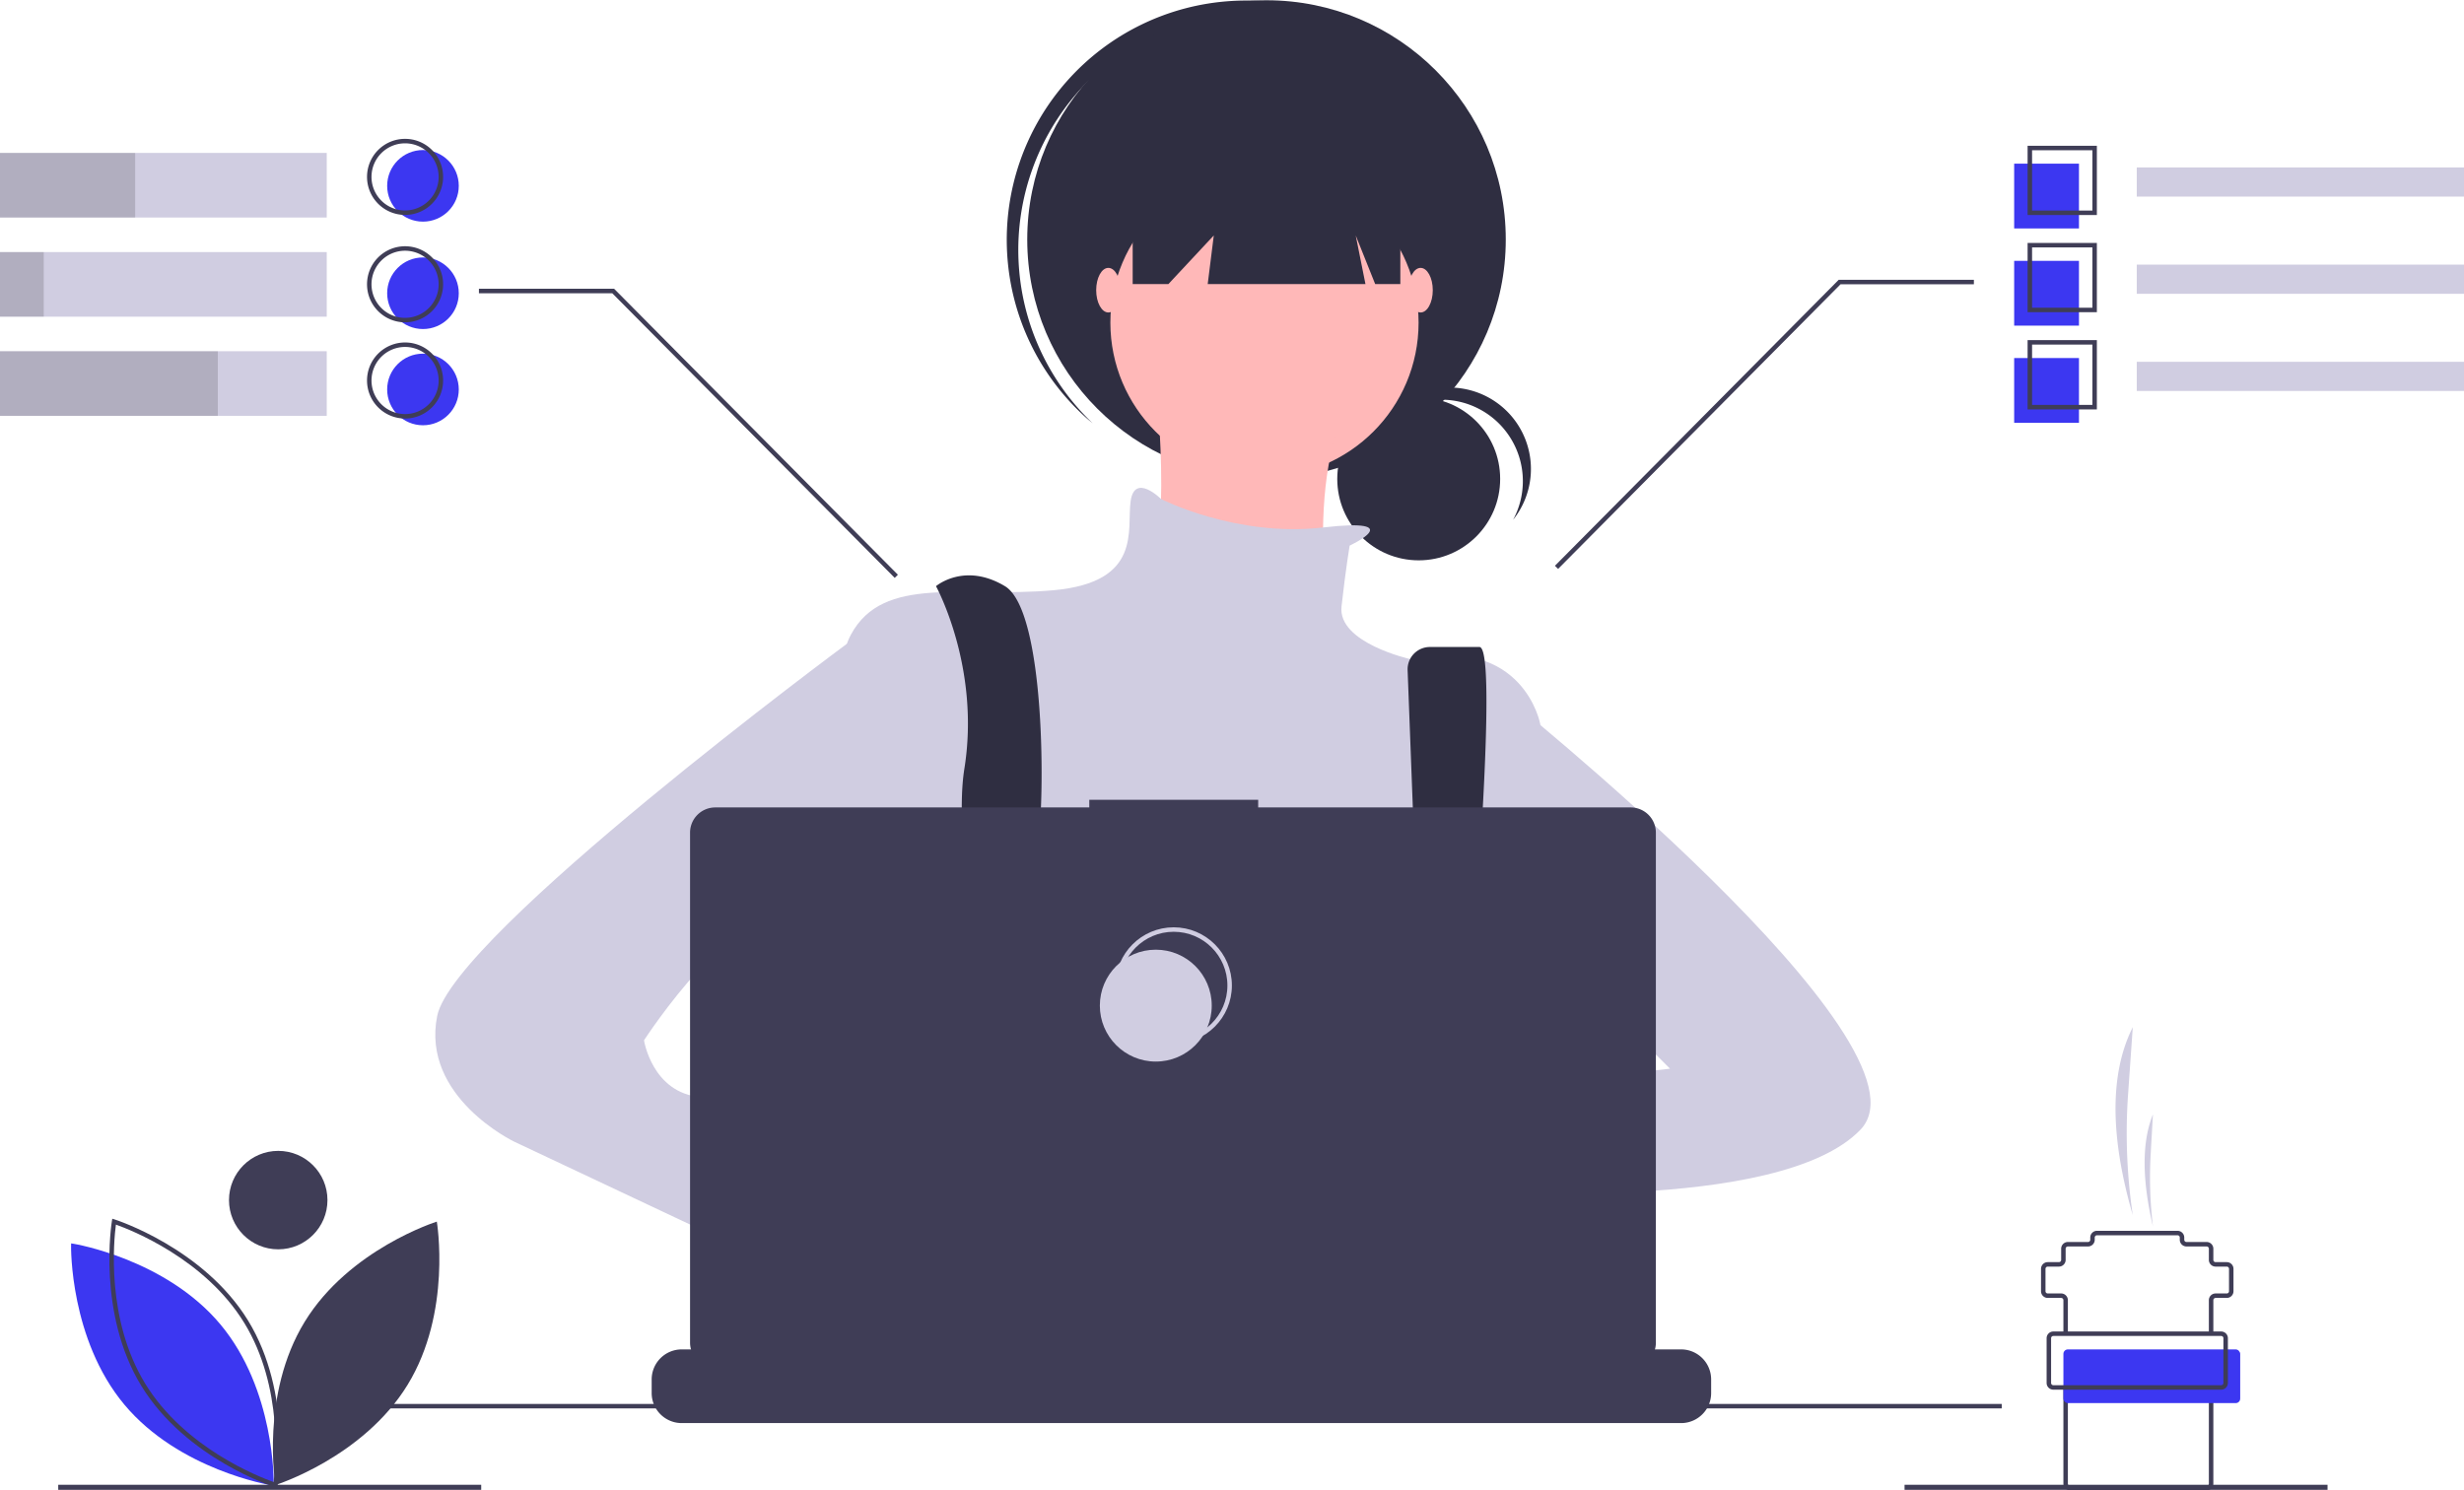
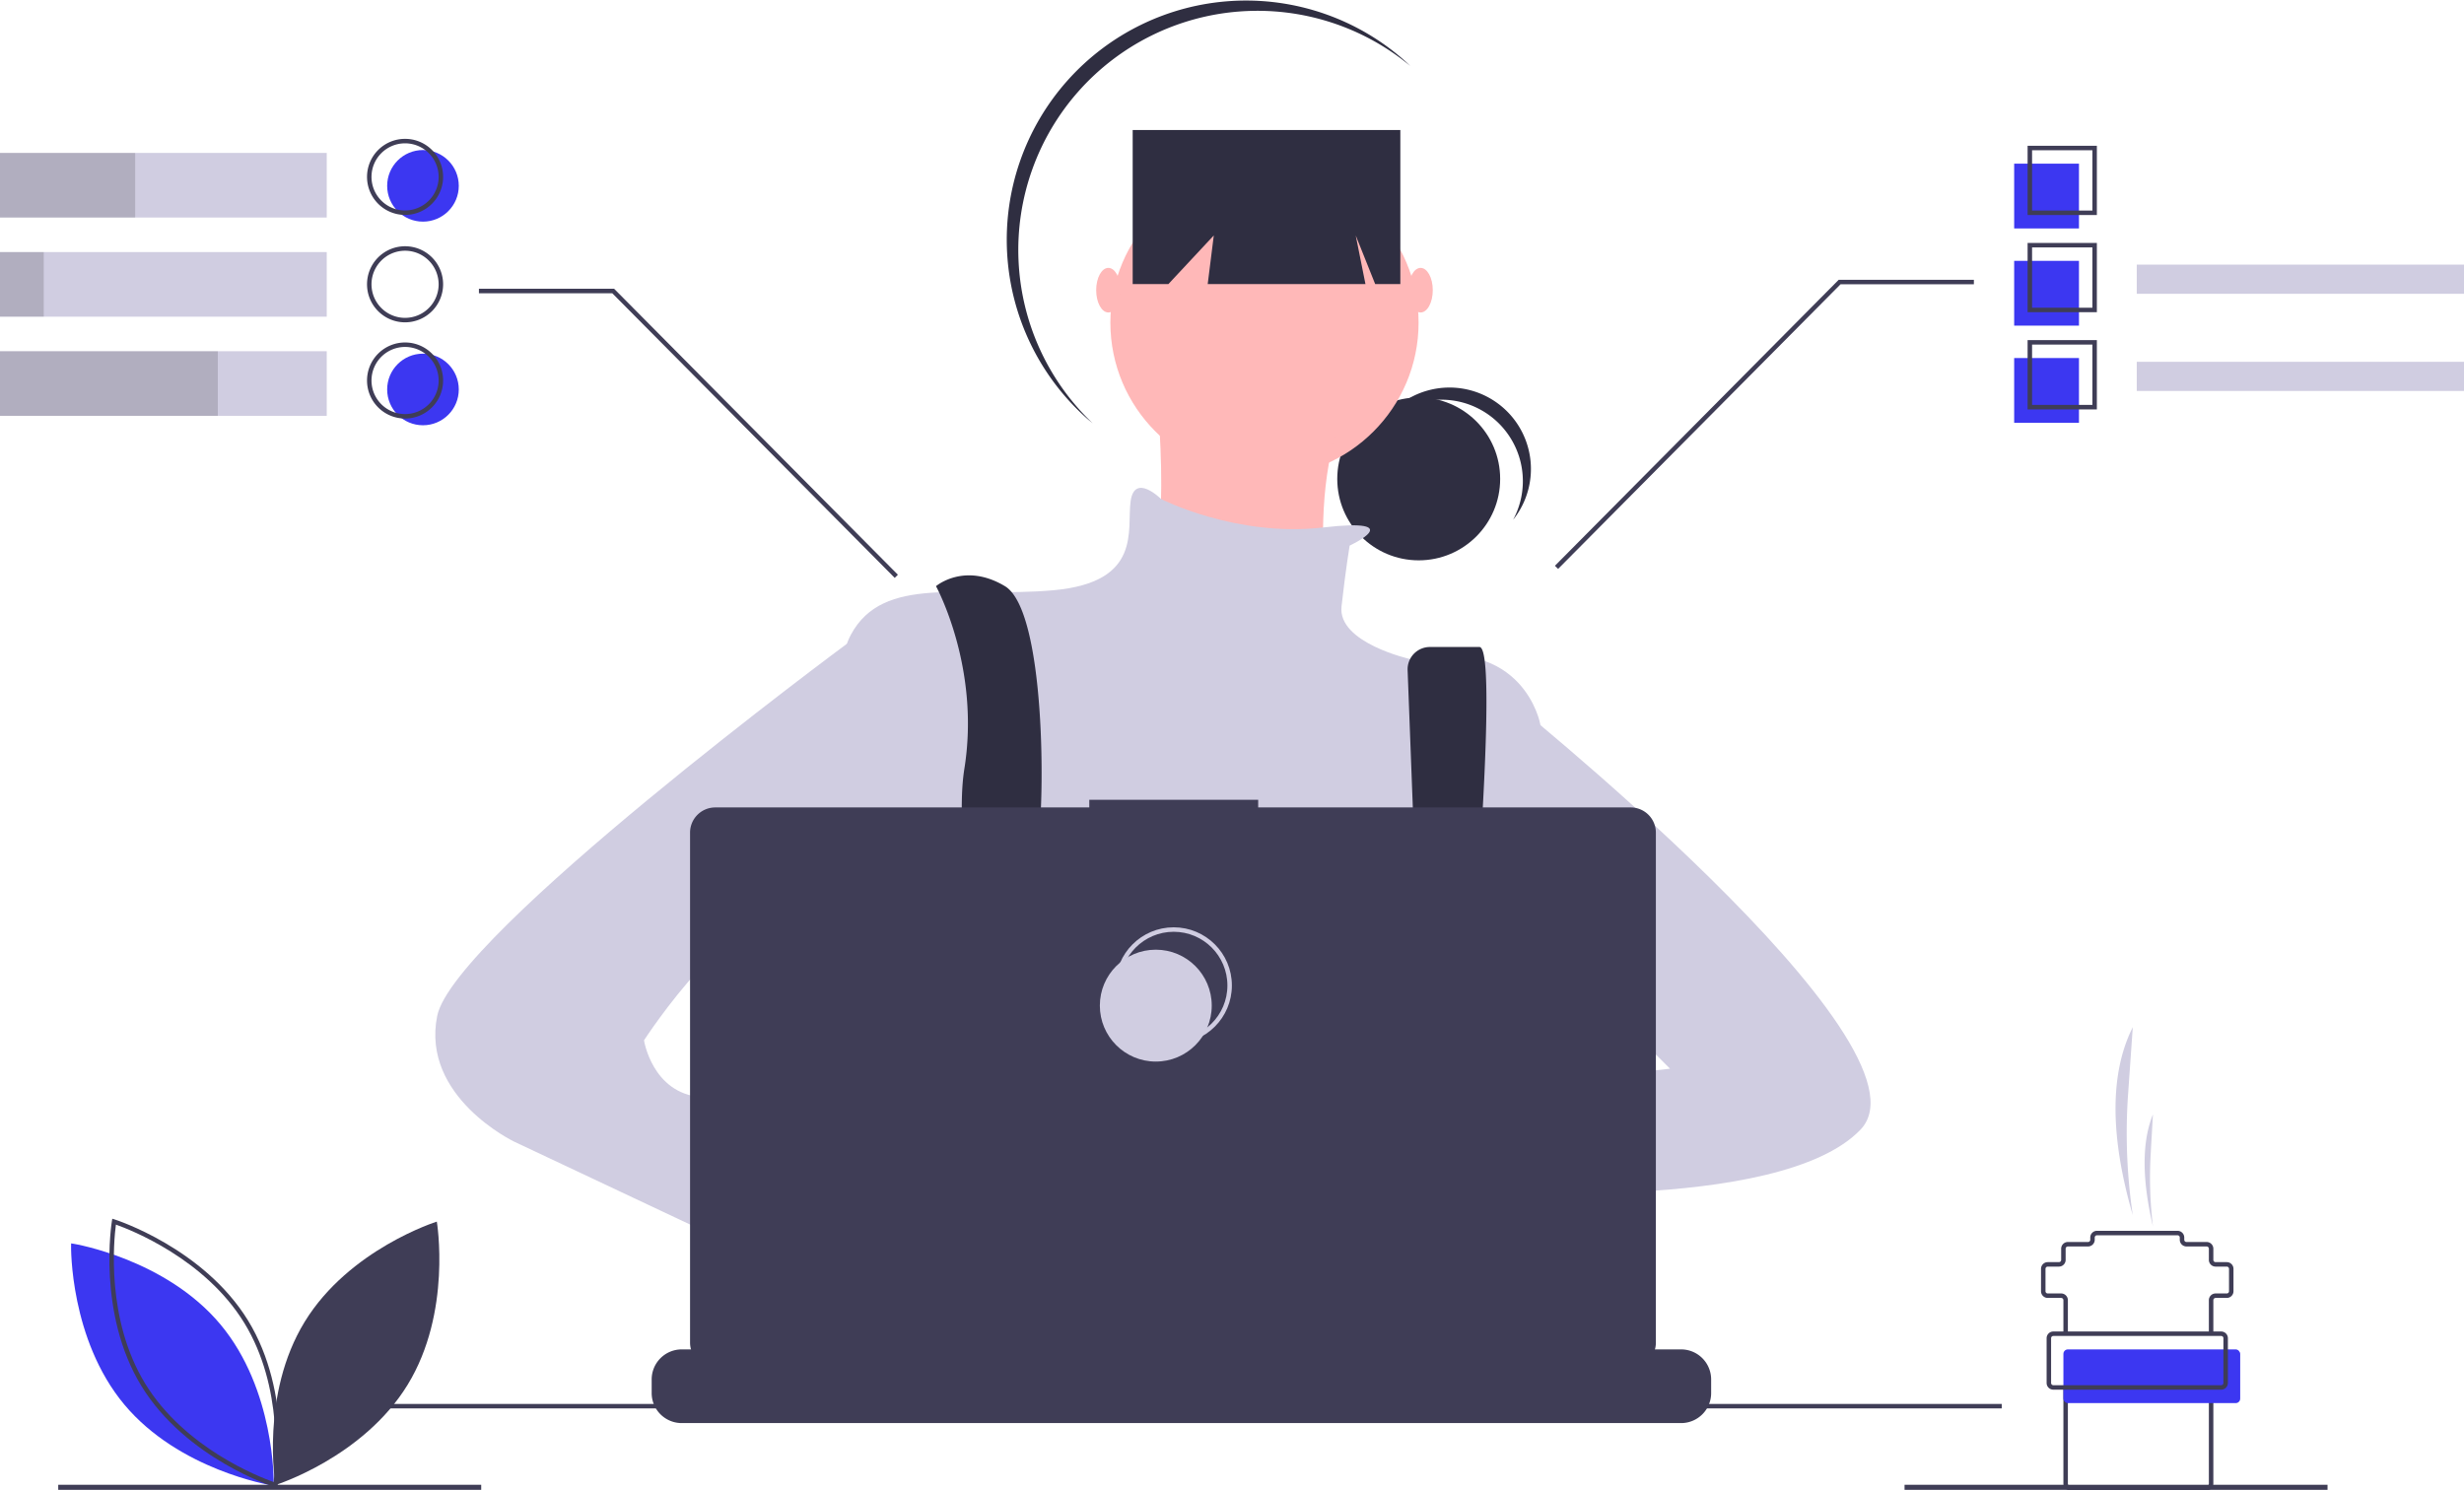
<svg xmlns="http://www.w3.org/2000/svg" data-name="Layer 1" width="1101" height="666.051">
  <circle cx="633.929" cy="214.02" r="36.396" fill="#2f2e41" />
  <path d="M644.07 178.626a36.4 36.4 0 0132.039 53.669 36.387 36.387 0 10-60.455-39.982 36.306 36.306 0 0128.415-13.687z" fill="#2f2e41" />
-   <circle cx="565.919" cy="107.031" r="106.912" fill="#2f2e41" />
  <path d="M482.01 40.696a106.893 106.893 0 01148.167-11.21c-.874-.83-1.74-1.668-2.648-2.476a106.913 106.913 0 00-142.066 159.807c.909.808 1.842 1.569 2.77 2.34a106.893 106.893 0 01-6.223-148.46z" fill="#2f2e41" />
  <circle cx="565.013" cy="144.178" r="68.859" fill="#ffb8b8" />
  <path d="M516.087 165.923s9.06 83.355-5.437 92.416 83.356 21.745 83.356 21.745-14.497-90.604 21.745-114.161z" fill="#ffb8b8" />
  <path d="M603.066 243.842s26.983-12.6-11.878-8.112-72.387-12.727-72.387-12.727-11.775-11.778-13.587.906 5.436 36.242-34.43 39.866-76.106-7.248-90.603 19.933-7.248 144.966-7.248 144.966 27.18 97.852 48.926 112.349 212.013-5.436 212.013-5.436l54.362-97.853v-114.16s-7.248-39.866-57.987-28.994c0 0-32.617-7.248-30.805-23.557s3.624-27.18 3.624-27.18z" fill="#d0cde1" />
  <path d="M429.05 610.27c1.12-4.88 1.87-7.64 1.87-7.64l-.58-3.97-5.97-40.54-2.51-17.1c21.74-9.06 27.18-50.74 27.18-50.74l.82-.49 3.71-2.22v-.01l13.32-7.99.27-.16 5.38 3.58 10.93 7.29c38.24 28.12 77.18 27.62 101.21 23.19 14.69-2.71 23.82-6.88 23.82-6.88l26.36-8.79.82-.27.81.12 15.46 2.34.28.05 1.28.19-3.58 24.75-5.19 35.97c13.71 7.26 25.9 20.9 36.56 37.71q3.54 5.58 6.86 11.61c2.88 5.2 5.63 10.61 8.25 16.15.32.66.63 1.33.94 2 1.01 2.17 2.01 4.36 2.98 6.56H424.25c.36-2.21.72-4.32 1.07-6.35a1.548 1.548 0 00.04-.21c.13-.68.25-1.34.36-2 1.22-6.6 2.4-12.11 3.33-16.15z" fill="#2f2e41" />
  <path d="M418.235 261.963s19.932 36.242 12.684 81.543 21.745 157.651 21.745 157.651l21.745-5.436s-14.497-94.228-10.873-115.973 3.625-106.913-14.496-117.785-30.805 0-30.805 0zm210.738 37.662l7.617 200.626 14.496 9.06s20.84-220.167 9.967-220.167H638.93a9.97 9.97 0 00-9.957 10.481z" fill="#2f2e41" />
  <circle cx="462.63" cy="487.567" r="9.06" fill="#3c37f1" />
  <circle cx="643.838" cy="496.627" r="9.06" fill="#3c37f1" />
  <path fill="#2f2e41" d="M506.12 58.104v68.859h15.947l20.295-21.745-2.718 21.745h70.489l-4.349-21.745 8.698 21.745h11.235V58.104H506.12z" />
  <ellipse cx="495.248" cy="129.681" rx="5.436" ry="9.966" fill="#ffb8b8" />
  <ellipse cx="634.778" cy="129.681" rx="5.436" ry="9.966" fill="#ffb8b8" />
-   <path d="M671.925 495.72s-82.45-15.402-87.886 11.78 91.51 15.402 91.51 15.402z" fill="#ffb8b8" />
  <path d="M670.113 309.077s197.516 157.65 161.275 195.704-173.96 27.181-173.96 27.181l9.061-45.301 79.731-9.06-39.865-39.867-36.242 3.625z" fill="#d0cde1" />
  <path d="M378.369 571.828l25.369 19.933s18.12 56.174 45.302 39.866-25.37-74.296-25.37-74.296l-30.805-10.872z" fill="#ffb8b8" />
  <path d="M403.738 280.084l-25.3 7.614s-175.84 130.104-183.089 166.345 34.43 56.174 34.43 56.174l157.65 74.296 16.309-43.49-74.295-38.054s5.436-10.872-16.309-12.684-25.369-25.37-25.369-25.37 43.49-67.046 67.047-52.55 30.805 25.37 30.805 25.37z" fill="#d0cde1" />
  <path d="M764.6 616.48v6.07a13.34 13.34 0 01-.91 4.87 13.682 13.682 0 01-.97 2 13.437 13.437 0 01-11.55 6.56H304.62a13.437 13.437 0 01-11.55-6.56 13.688 13.688 0 01-.97-2 13.342 13.342 0 01-.91-4.87v-6.07a13.426 13.426 0 0113.43-13.43h25.74v-2.83a.56.56 0 01.56-.56h13.43a.56.56 0 01.56.56v2.83h8.39v-2.83a.56.56 0 01.56-.56h13.43a.56.56 0 01.56.56v2.83h8.4v-2.83a.56.56 0 01.56-.56h13.43a.56.56 0 01.56.56v2.83h8.39v-2.83a.56.56 0 01.56-.56h13.43a.56.56 0 01.56.56v2.83h8.39v-2.83a.56.56 0 01.56-.56h13.43a.56.56 0 01.56.56v2.83h8.4v-2.83a.56.56 0 01.56-.56h13.43a.56.56 0 01.56.56v2.83h8.39v-2.83a.56.56 0 01.56-.56h105.2a.56.56 0 01.56.56v2.83h8.4v-2.83a.56.56 0 01.56-.56h13.43a.566.566 0 01.56.56v2.83h8.39v-2.83a.56.56 0 01.56-.56h13.43a.56.56 0 01.56.56v2.83h8.39v-2.83a.56.56 0 01.56-.56h13.43a.56.56 0 01.56.56v2.83h8.4v-2.83a.56.56 0 01.56-.56h13.43a.557.557 0 01.55.56v2.83h8.4v-2.83a.56.56 0 01.56-.56h13.43a.56.56 0 01.56.56v2.83h8.39v-2.83a.56.56 0 01.56-.56h13.43a.56.56 0 01.56.56v2.83h39.17a13.426 13.426 0 0113.43 13.43z" fill="#3f3d56" />
  <path fill="#3f3d56" d="M161.448 627.416h733v2h-733zm567.194-266.569H562.2v-3.43h-75.472v3.43h-167.13a11.259 11.259 0 00-11.258 11.258v227.912a11.259 11.259 0 0011.259 11.258h409.043a11.259 11.259 0 0011.26-11.258V372.105a11.259 11.259 0 00-11.26-11.258z" />
  <circle cx="524.448" cy="440.416" r="25" fill="none" stroke="#d0cde1" stroke-miterlimit="10" stroke-width="2" />
  <circle cx="516.448" cy="449.416" r="25" fill="#d0cde1" />
  <path fill="#3f3d56" d="M26.02 663.551h189v2.262h-189zm825 0h189v2.262h-189z" />
  <path d="M136.14 590.717c-19.912 32.507-13.061 72.941-13.061 72.941s39.132-12.269 59.043-44.775 13.06-72.941 13.06-72.941-39.132 12.269-59.043 44.775z" fill="#3f3d56" />
  <path d="M122.266 663.927l-1.132-.18c-.41-.065-41.158-6.816-65.562-36.015-24.405-29.2-23.817-70.5-23.81-70.913l.025-1.146 1.132.18c.41.064 41.158 6.816 65.562 36.015 24.405 29.199 23.817 70.499 23.81 70.913z" fill="#3c37f1" />
  <path d="M123.874 664.955l-1.094-.343c-.396-.124-39.72-12.756-59.598-45.206-19.877-32.451-13.262-73.223-13.194-73.631l.191-1.13 1.094.343c.396.124 39.72 12.756 59.598 45.207 19.877 32.45 13.262 73.221 13.194 73.63zM51.793 547.277c-.906 6.843-4.514 42.336 13.094 71.084 17.61 28.747 50.868 41.658 57.373 43.962.906-6.843 4.514-42.336-13.094-71.083-17.61-28.748-50.868-41.66-57.373-43.963z" fill="#3f3d56" />
-   <circle cx="124.321" cy="536.328" r="22" fill="#3f3d56" />
  <path fill="#3f3d56" d="M399.789 258.254L273.582 131.051H214v-2h60.417l.294.297 126.5 127.5-1.422 1.406zm296.422-4l126.206-127.203H882v-2h-60.418l-.293.297-126.5 127.5 1.422 1.406z" />
  <path fill="#d0cde1" d="M0 68.34h146v28.877H0zm0 44.311h146v28.877H0zm0 44.312h146v28.877H0z" />
  <path opacity=".15" d="M0 68.34h60.399v28.877H0zm0 44.311h19.554v28.877H0zm0 44.312h97.333v28.877H0z" />
-   <path fill="#d0cde1" d="M954.776 74.827H1101v13.03H954.776z" />
  <path fill="#3c37f1" d="M900 73.14h28.955v28.955H900zm0 43.433h28.955v28.955H900zm0 43.433h28.955v28.955H900z" />
  <path d="M936.955 96.096H906V65.14h30.955zm-28.955-2h26.955V67.14H908z" fill="#3f3d56" />
  <path fill="#d0cde1" d="M954.776 118.26H1101v13.03H954.776z" />
  <path d="M936.955 139.528H906v-30.955h30.955zm-28.955-2h26.955v-26.955H908z" fill="#3f3d56" />
  <path fill="#d0cde1" d="M954.776 161.693H1101v13.03H954.776z" />
  <path d="M936.955 182.961H906v-30.955h30.955zm-28.955-2h26.955v-26.955H908z" fill="#3f3d56" />
  <circle cx="189" cy="83.051" r="16" fill="#3c37f1" />
-   <circle cx="189" cy="131.051" r="16" fill="#3c37f1" />
  <circle cx="189" cy="174.051" r="16" fill="#3c37f1" />
  <path d="M181 96.05a17 17 0 1117-17 17.019 17.019 0 01-17 17zm0-32a15 15 0 1015 15 15.017 15.017 0 00-15-15zm0 80a17 17 0 1117-17 17.019 17.019 0 01-17 17zm0-32a15 15 0 1015 15 15.017 15.017 0 00-15-15zm0 75a17 17 0 1117-17 17.019 17.019 0 01-17 17zm0-32a15 15 0 1015 15 15.017 15.017 0 00-15-15zm808 441h-2v-15a3.003 3.003 0 013-3h5a1 1 0 001-1v-10a1 1 0 00-1-1h-5a3.003 3.003 0 01-3-3v-5a1 1 0 00-1-1h-9a3.003 3.003 0 01-3-3v-1a1 1 0 00-1-1h-36a1 1 0 00-1 1v1a3.003 3.003 0 01-3 3h-9a1 1 0 00-1 1v5a3.003 3.003 0 01-3 3h-5a1 1 0 00-1 1v10a1 1 0 001 1h6a3.003 3.003 0 013 3v15h-2v-15a1 1 0 00-1-1h-6a3.003 3.003 0 01-3-3v-10a3.003 3.003 0 013-3h5a1 1 0 001-1v-5a3.003 3.003 0 013-3h9a1 1 0 001-1v-1a3.003 3.003 0 013-3h36a3.003 3.003 0 013 3v1a1 1 0 001 1h9a3.003 3.003 0 013 3v5a1 1 0 001 1h5a3.003 3.003 0 013 3v10a3.003 3.003 0 01-3 3h-5a1 1 0 00-1 1zm-3 70h-61a3.003 3.003 0 01-3-3v-43h2v43a1 1 0 001 1h61a1 1 0 001-1v-43h2v43a3.003 3.003 0 01-3 3z" fill="#3f3d56" />
  <rect x="922" y="603.051" width="79" height="24" rx="2" fill="#3c37f1" />
  <path d="M992.5 621.05h-75a3.003 3.003 0 01-3-3v-20a3.003 3.003 0 013-3h75a3.003 3.003 0 013 3v20a3.003 3.003 0 01-3 3zm-75-24a1 1 0 00-1 1v20a1 1 0 001 1h75a1 1 0 001-1v-20a1 1 0 00-1-1z" fill="#3f3d56" />
  <path d="M953 543.05a249.628 249.628 0 01-2.095-54.11L953 459.05c-11.542 22.966-8.933 53.193 0 84zm9 5a183.497 183.497 0 01-1.008-32.208L962 498.05c-5.553 13.67-4.298 31.662 0 50z" fill="#d0cde1" />
</svg>